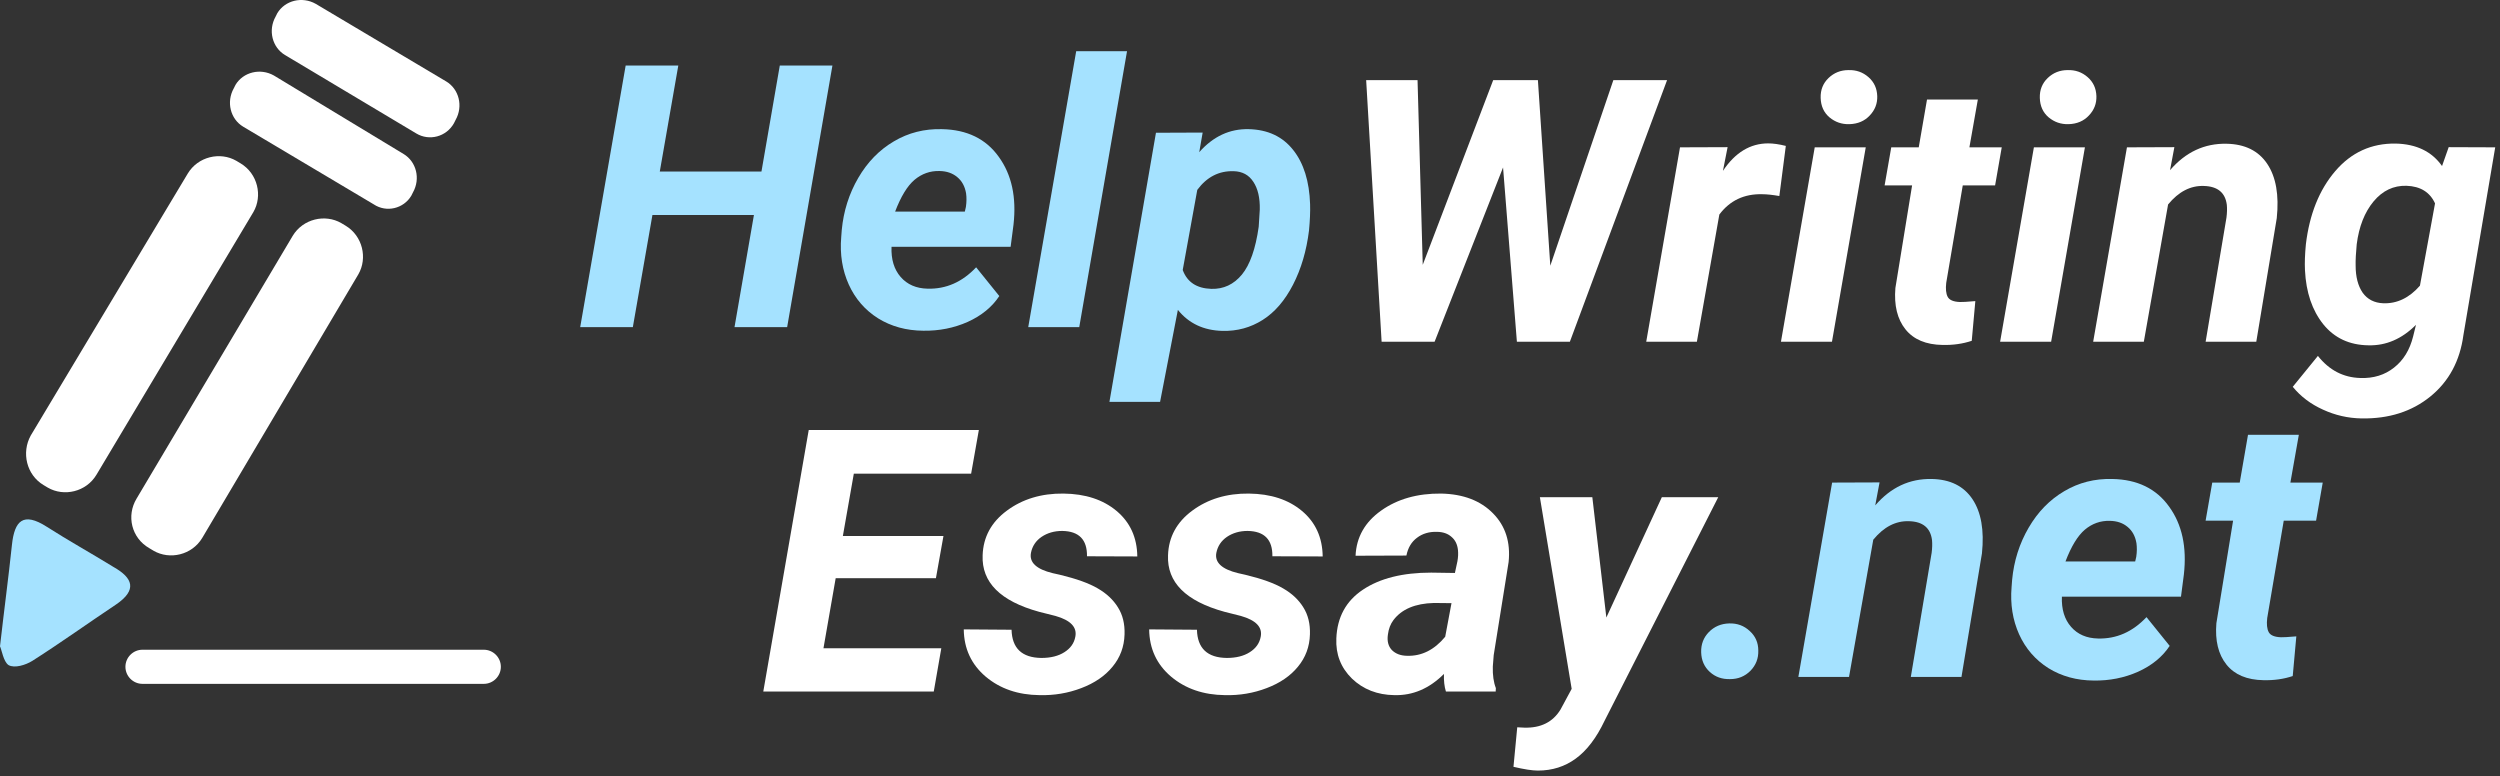
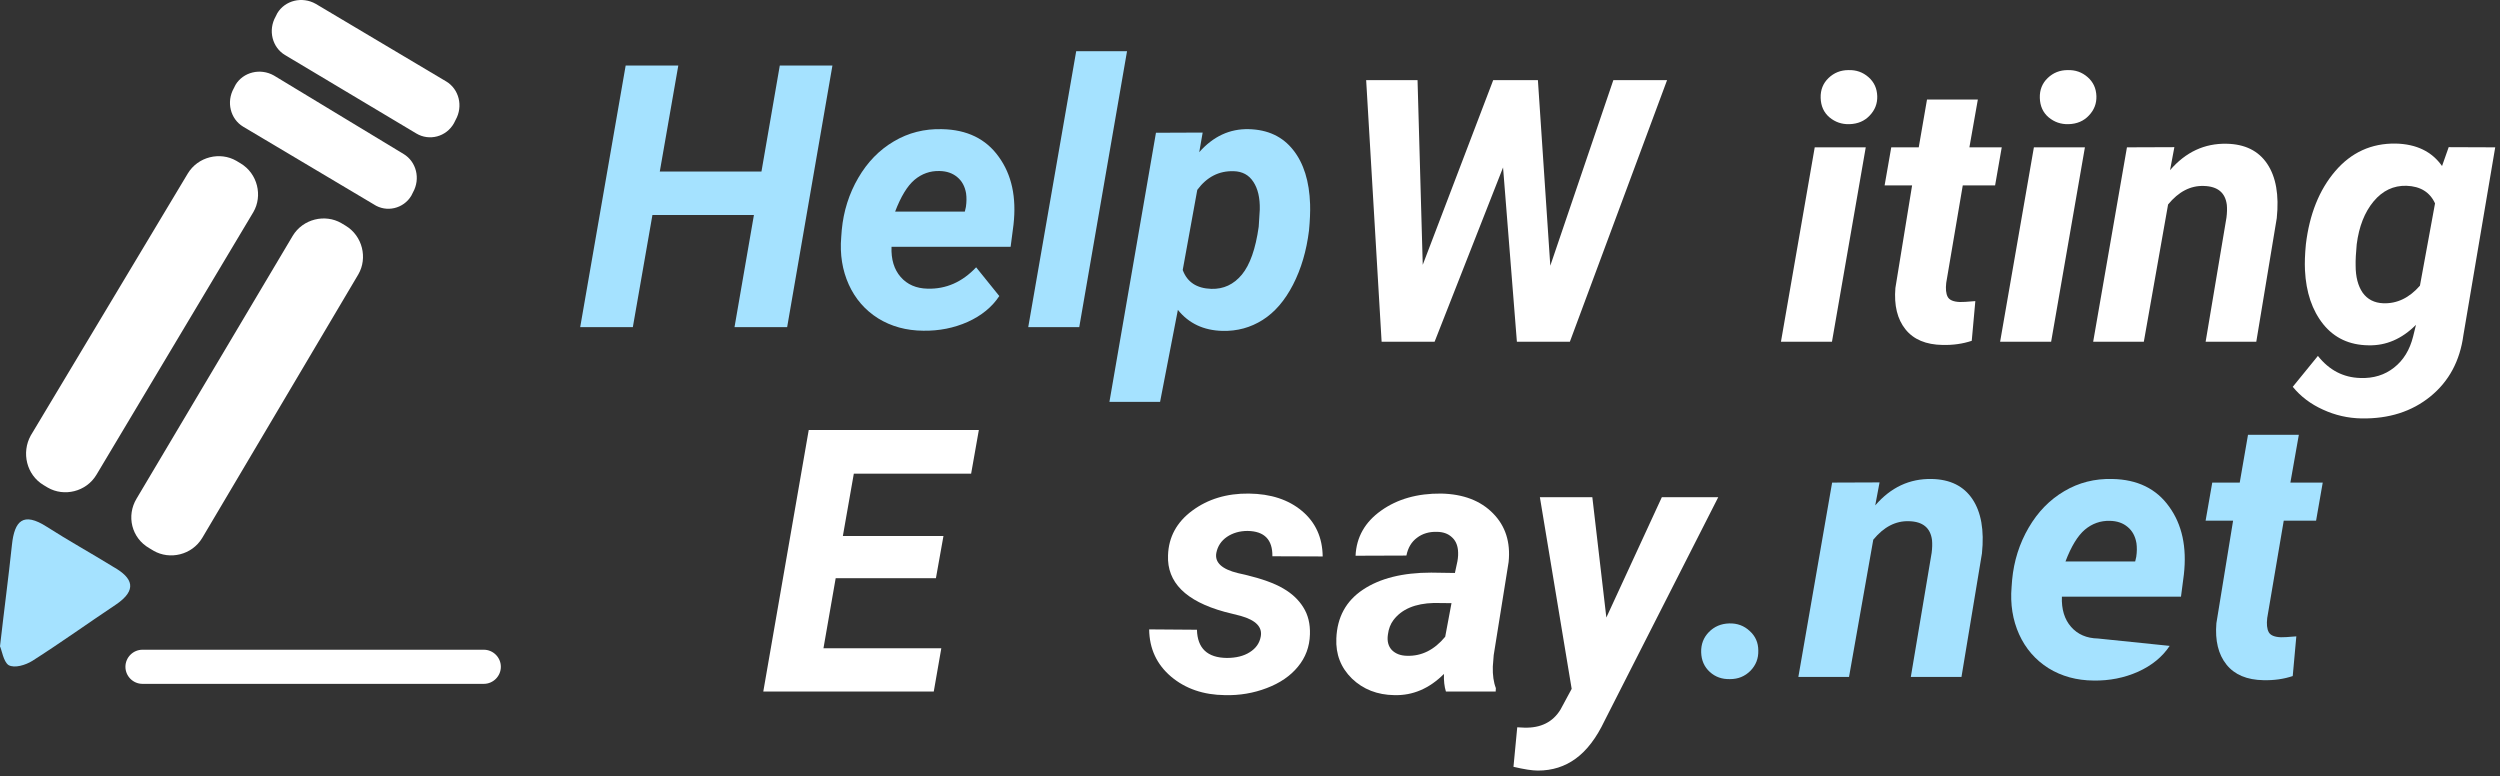
<svg xmlns="http://www.w3.org/2000/svg" width="293" height="91" viewBox="0 0 293 91" fill="none">
  <rect x="0" y="0" width="293" height="91" fill="#333333" stroke="none" />
  <path d="M92.254 38.339H86.085L88.359 25.201H76.464L74.169 38.339H68L73.327 7.684H79.496L77.327 20.106H89.243L91.391 7.684H97.56L92.254 38.339Z" fill="#A5E2FF" />
  <path d="M108.213 38.76C106.22 38.746 104.452 38.262 102.908 37.307C101.378 36.339 100.234 35.02 99.476 33.349C98.718 31.665 98.423 29.812 98.591 27.791L98.655 26.949C98.865 24.731 99.511 22.696 100.592 20.843C101.672 18.99 103.062 17.566 104.76 16.569C106.459 15.559 108.34 15.081 110.403 15.137C113.336 15.194 115.554 16.274 117.056 18.38C118.572 20.471 119.147 23.124 118.782 26.338L118.445 28.928H104.487C104.43 30.402 104.788 31.581 105.56 32.465C106.332 33.349 107.385 33.805 108.718 33.833C110.88 33.89 112.775 33.054 114.403 31.328L117.119 34.697C116.263 35.988 115.028 36.998 113.414 37.728C111.799 38.444 110.066 38.788 108.213 38.76ZM110.108 20.043C109.013 20.015 108.038 20.359 107.182 21.075C106.339 21.791 105.581 23.033 104.908 24.801H113.077L113.203 24.254C113.287 23.692 113.294 23.159 113.224 22.654C113.084 21.84 112.74 21.208 112.192 20.759C111.645 20.296 110.95 20.057 110.108 20.043Z" fill="#A5E2FF" />
  <path d="M126.488 38.339H120.509L126.13 6H132.088L126.488 38.339Z" fill="#A5E2FF" />
  <path d="M153.416 27.012C153.121 29.398 152.497 31.517 151.542 33.37C150.588 35.223 149.402 36.599 147.984 37.497C146.567 38.395 144.995 38.823 143.268 38.781C141.064 38.725 139.324 37.904 138.047 36.318L135.962 47.097H130.025L135.478 15.559L140.952 15.537L140.552 17.832C142.194 15.98 144.131 15.081 146.363 15.137C148.595 15.194 150.328 16.008 151.563 17.58C152.799 19.138 153.458 21.257 153.543 23.938C153.571 24.808 153.528 25.833 153.416 27.012ZM147.521 26.57L147.647 24.549C147.675 23.187 147.423 22.106 146.889 21.306C146.37 20.506 145.605 20.092 144.595 20.064C142.868 20.008 141.443 20.738 140.321 22.254L138.615 31.644C139.135 33.061 140.25 33.798 141.963 33.855C143.394 33.897 144.588 33.342 145.542 32.191C146.496 31.04 147.156 29.166 147.521 26.57Z" fill="#A5E2FF" />
  <path d="M202.662 73.065C203.602 73.037 204.402 73.332 205.062 73.949C205.735 74.553 206.072 75.318 206.072 76.244C206.1 77.17 205.792 77.963 205.146 78.623C204.5 79.269 203.707 79.592 202.767 79.592C201.826 79.62 201.033 79.339 200.388 78.749C199.742 78.16 199.405 77.395 199.377 76.455C199.349 75.514 199.651 74.721 200.282 74.076C200.914 73.43 201.707 73.093 202.662 73.065Z" fill="#A5E2FF" />
  <path d="M220.284 56.538L219.778 59.232C221.603 57.113 223.814 56.081 226.41 56.137C228.558 56.18 230.144 56.966 231.169 58.495C232.193 60.025 232.565 62.145 232.285 64.854L229.884 79.339H223.947L226.389 64.791C226.46 64.243 226.474 63.745 226.432 63.296C226.249 61.864 225.351 61.127 223.737 61.085C222.179 61.029 220.782 61.752 219.547 63.254L216.705 79.339H210.767L214.725 56.559L220.284 56.538Z" fill="#A5E2FF" />
-   <path d="M245.38 79.76C243.387 79.746 241.618 79.262 240.075 78.307C238.545 77.339 237.401 76.019 236.643 74.349C235.885 72.665 235.59 70.812 235.758 68.791L235.822 67.949C236.032 65.731 236.678 63.696 237.759 61.843C238.839 59.99 240.229 58.566 241.927 57.569C243.626 56.559 245.506 56.081 247.57 56.137C250.503 56.194 252.721 57.274 254.223 59.38C255.739 61.471 256.314 64.124 255.949 67.338L255.612 69.928H241.654C241.597 71.402 241.955 72.581 242.727 73.465C243.499 74.349 244.552 74.805 245.885 74.833C248.047 74.89 249.942 74.054 251.57 72.328L254.286 75.697C253.43 76.988 252.195 77.999 250.581 78.728C248.966 79.444 247.233 79.788 245.38 79.76ZM247.275 61.043C246.18 61.015 245.205 61.359 244.349 62.075C243.506 62.791 242.748 64.033 242.075 65.801H250.244L250.37 65.254C250.454 64.692 250.461 64.159 250.391 63.654C250.251 62.84 249.907 62.208 249.359 61.759C248.812 61.296 248.117 61.057 247.275 61.043Z" fill="#A5E2FF" />
+   <path d="M245.38 79.76C243.387 79.746 241.618 79.262 240.075 78.307C238.545 77.339 237.401 76.019 236.643 74.349C235.885 72.665 235.59 70.812 235.758 68.791L235.822 67.949C236.032 65.731 236.678 63.696 237.759 61.843C238.839 59.99 240.229 58.566 241.927 57.569C243.626 56.559 245.506 56.081 247.57 56.137C250.503 56.194 252.721 57.274 254.223 59.38C255.739 61.471 256.314 64.124 255.949 67.338L255.612 69.928H241.654C241.597 71.402 241.955 72.581 242.727 73.465C243.499 74.349 244.552 74.805 245.885 74.833L254.286 75.697C253.43 76.988 252.195 77.999 250.581 78.728C248.966 79.444 247.233 79.788 245.38 79.76ZM247.275 61.043C246.18 61.015 245.205 61.359 244.349 62.075C243.506 62.791 242.748 64.033 242.075 65.801H250.244L250.37 65.254C250.454 64.692 250.461 64.159 250.391 63.654C250.251 62.84 249.907 62.208 249.359 61.759C248.812 61.296 248.117 61.057 247.275 61.043Z" fill="#A5E2FF" />
  <path d="M269.424 50.958L268.434 56.559H272.224L271.445 61.022H267.655L265.718 72.433C265.634 73.149 265.69 73.697 265.887 74.076C266.083 74.454 266.561 74.658 267.318 74.686C267.543 74.7 268.147 74.665 269.129 74.581L268.708 79.234C267.655 79.585 266.518 79.746 265.297 79.718C263.346 79.69 261.894 79.079 260.939 77.886C259.985 76.693 259.592 75.079 259.76 73.044L261.718 61.022H258.497L259.276 56.559H262.497L263.466 50.958H269.424Z" fill="#A5E2FF" />
  <path d="M181.695 31.143L189.085 9.394H195.38L183.99 40.048H177.779L176.158 19.626L168.136 40.048H161.925L160.114 9.394H166.136L166.746 31.037L175 9.394H180.242L181.695 31.143Z" fill="white" />
-   <path d="M208.539 22.974C207.725 22.833 207.058 22.763 206.539 22.763C204.419 22.707 202.742 23.5 201.507 25.142L198.875 40.048H192.938L196.896 17.268L202.475 17.247L201.928 20.026C203.359 17.879 205.128 16.805 207.233 16.805C207.823 16.805 208.511 16.903 209.297 17.1L208.539 22.974Z" fill="white" />
  <path d="M214.707 40.048H208.728L212.686 17.268H218.666L214.707 40.048ZM213.381 11.478C213.353 10.538 213.662 9.759 214.307 9.141C214.953 8.524 215.732 8.215 216.644 8.215C217.543 8.187 218.322 8.46 218.981 9.036C219.641 9.611 219.985 10.355 220.013 11.268C220.041 12.138 219.746 12.896 219.129 13.541C218.525 14.187 217.732 14.524 216.75 14.552C215.865 14.58 215.086 14.313 214.413 13.752C213.753 13.191 213.409 12.433 213.381 11.478Z" fill="white" />
  <path d="M231.803 11.668L230.814 17.268H234.604L233.825 21.732H230.035L228.098 33.143C228.014 33.859 228.07 34.406 228.266 34.785C228.463 35.164 228.94 35.367 229.698 35.396C229.923 35.41 230.526 35.374 231.509 35.29L231.088 39.943C230.035 40.294 228.898 40.456 227.677 40.428C225.726 40.399 224.273 39.789 223.319 38.596C222.364 37.403 221.971 35.789 222.14 33.753L224.098 21.732H220.876L221.655 17.268H224.877L225.845 11.668H231.803Z" fill="white" />
  <path d="M240.393 40.048H234.414L238.372 17.268H244.352L240.393 40.048ZM239.067 11.478C239.039 10.538 239.348 9.759 239.993 9.141C240.639 8.524 241.418 8.215 242.33 8.215C243.229 8.187 244.008 8.46 244.667 9.036C245.327 9.611 245.671 10.355 245.699 11.268C245.727 12.138 245.432 12.896 244.815 13.541C244.211 14.187 243.418 14.524 242.436 14.552C241.551 14.58 240.772 14.313 240.099 13.752C239.439 13.191 239.095 12.433 239.067 11.478Z" fill="white" />
  <path d="M254.836 17.247L254.331 19.942C256.156 17.823 258.367 16.791 260.963 16.847C263.111 16.889 264.697 17.675 265.721 19.205C266.746 20.735 267.118 22.854 266.837 25.563L264.437 40.048H258.5L260.942 25.5C261.012 24.953 261.026 24.454 260.984 24.005C260.802 22.574 259.903 21.837 258.289 21.795C256.731 21.739 255.335 22.461 254.1 23.963L251.257 40.048H245.32L249.278 17.268L254.836 17.247Z" fill="white" />
  <path d="M270.248 28.637C270.669 25.114 271.813 22.258 273.68 20.068C275.561 17.865 277.926 16.784 280.775 16.826C283.203 16.882 285.014 17.759 286.207 19.458L286.986 17.247L292.439 17.268L288.712 39.27C288.305 42.301 287.014 44.702 284.838 46.47C282.663 48.239 279.968 49.095 276.754 49.039C275.182 49.011 273.68 48.667 272.248 48.007C270.816 47.361 269.637 46.47 268.711 45.333L271.659 41.712C272.978 43.382 274.634 44.245 276.627 44.301C278.171 44.358 279.491 43.951 280.586 43.08C281.68 42.224 282.424 41.01 282.817 39.438L283.154 38.069C281.498 39.726 279.638 40.526 277.575 40.47C275.357 40.441 273.596 39.62 272.29 38.006C270.985 36.378 270.269 34.266 270.143 31.669C270.101 30.813 270.136 29.802 270.248 28.637ZM276.08 31.122C276.08 32.441 276.354 33.501 276.901 34.301C277.463 35.087 278.27 35.501 279.322 35.543C280.936 35.599 282.368 34.911 283.617 33.48L285.386 23.837C284.782 22.518 283.666 21.83 282.038 21.774C280.522 21.732 279.238 22.342 278.185 23.605C277.133 24.869 276.473 26.546 276.206 28.637C276.108 29.662 276.066 30.49 276.08 31.122Z" fill="white" />
  <path d="M109.69 67.763H97.942L96.51 75.975H110.322L109.437 81.049H89.457L94.784 50.394H114.722L113.817 55.51H100.068L98.784 62.816H110.574L109.69 67.763Z" fill="white" />
-   <path d="M126.028 74.627C126.253 73.504 125.474 72.69 123.691 72.185L121.775 71.701C117.241 70.451 115.038 68.248 115.164 65.09C115.234 62.942 116.182 61.195 118.006 59.847C119.845 58.486 122.056 57.819 124.638 57.847C127.207 57.875 129.284 58.556 130.87 59.889C132.456 61.223 133.264 62.998 133.292 65.216L127.396 65.195C127.425 63.244 126.456 62.254 124.491 62.226C123.565 62.226 122.758 62.458 122.07 62.921C121.396 63.384 120.982 64.009 120.828 64.795C120.617 65.918 121.466 66.711 123.375 67.174L124.217 67.363C126.154 67.827 127.635 68.36 128.66 68.963C129.684 69.553 130.47 70.29 131.018 71.174C131.579 72.058 131.839 73.118 131.797 74.353C131.755 75.799 131.284 77.062 130.386 78.143C129.502 79.224 128.281 80.059 126.723 80.648C125.179 81.238 123.551 81.512 121.838 81.47C119.312 81.442 117.206 80.719 115.522 79.301C113.838 77.869 112.981 76.024 112.953 73.764L118.554 73.806C118.61 75.981 119.775 77.083 122.049 77.111C123.144 77.111 124.042 76.887 124.744 76.438C125.459 75.989 125.888 75.385 126.028 74.627Z" fill="white" />
  <path d="M147.756 74.627C147.98 73.504 147.201 72.69 145.419 72.185L143.503 71.701C138.969 70.451 136.765 68.248 136.892 65.09C136.962 62.942 137.909 61.195 139.734 59.847C141.573 58.486 143.784 57.819 146.366 57.847C148.935 57.875 151.012 58.556 152.598 59.889C154.184 61.223 154.991 62.998 155.019 65.216L149.124 65.195C149.152 63.244 148.184 62.254 146.219 62.226C145.292 62.226 144.485 62.458 143.798 62.921C143.124 63.384 142.71 64.009 142.555 64.795C142.345 65.918 143.194 66.711 145.103 67.174L145.945 67.363C147.882 67.827 149.363 68.36 150.387 68.963C151.412 69.553 152.198 70.29 152.745 71.174C153.307 72.058 153.567 73.118 153.524 74.353C153.482 75.799 153.012 77.062 152.114 78.143C151.23 79.224 150.008 80.059 148.45 80.648C146.907 81.238 145.278 81.512 143.566 81.47C141.039 81.442 138.934 80.719 137.25 79.301C135.565 77.869 134.709 76.024 134.681 73.764L140.282 73.806C140.338 75.981 141.503 77.083 143.776 77.111C144.871 77.111 145.77 76.887 146.471 76.438C147.187 75.989 147.615 75.385 147.756 74.627Z" fill="white" />
  <path d="M169.462 81.049C169.28 80.473 169.203 79.785 169.231 78.985C167.518 80.698 165.581 81.526 163.42 81.47C161.427 81.442 159.771 80.796 158.451 79.533C157.146 78.255 156.535 76.683 156.619 74.817C156.718 72.332 157.756 70.43 159.735 69.111C161.729 67.778 164.395 67.111 167.736 67.111L170.515 67.153L170.81 65.784C170.894 65.321 170.915 64.879 170.873 64.458C170.803 63.798 170.55 63.286 170.115 62.921C169.694 62.542 169.133 62.346 168.431 62.331C167.504 62.303 166.718 62.535 166.073 63.026C165.427 63.504 165.013 64.198 164.831 65.111L158.872 65.132C158.97 62.956 159.967 61.195 161.862 59.847C163.771 58.486 166.122 57.819 168.915 57.847C171.498 57.903 173.519 58.675 174.979 60.163C176.438 61.637 177.049 63.539 176.81 65.869L175.063 76.775L174.958 78.122C174.929 79.119 175.049 79.961 175.315 80.648L175.294 81.049H169.462ZM164.894 76.859C166.606 76.915 168.101 76.171 169.378 74.627L170.115 70.69L168.052 70.669C165.862 70.725 164.283 71.392 163.315 72.669C162.964 73.132 162.746 73.701 162.662 74.374C162.55 75.132 162.704 75.736 163.125 76.185C163.56 76.62 164.15 76.845 164.894 76.859Z" fill="white" />
  <path d="M188.264 72.374L194.769 58.268H201.38L188.053 84.48C187.099 86.487 185.976 87.961 184.684 88.902C183.407 89.842 181.926 90.312 180.242 90.312C179.582 90.312 178.628 90.165 177.379 89.87L177.821 85.238L178.642 85.28C180.579 85.337 181.997 84.628 182.895 83.154L184.2 80.733L180.474 58.268H186.621L188.264 72.374Z" fill="white" />
  <path d="M0 75.748C0.5 71.348 1 67.648 1.4 63.848C1.7 61.048 2.7 59.948 5.5 61.748C8 63.348 10.7 64.848 13.3 66.448C15.6 67.748 16.1 69.148 13.6 70.848C10.3 73.048 7.1 75.348 3.8 77.448C3 77.948 1.7 78.348 1 77.948C0.4 77.548 0.2 76.148 0 75.748Z" fill="#A5E2FF" />
  <path d="M56.7 80.148H16.7C15.6 80.148 14.7 79.248 14.7 78.148C14.7 77.048 15.6 76.148 16.7 76.148H56.7C57.8 76.148 58.7 77.048 58.7 78.148C58.7 79.248 57.8 80.148 56.7 80.148Z" fill="white" />
  <path d="M48.8 15.648L33.4 6.448C31.9 5.548 31.4 3.548 32.3 1.948L32.5 1.548C33.4 0.048 35.4 -0.452 37 0.448L52.3 9.548C53.8 10.448 54.3 12.448 53.4 14.048L53.2 14.448C52.3 16.048 50.3 16.548 48.8 15.648Z" fill="white" />
  <path d="M43.8 23.948L28.5 14.848C27 13.948 26.5 11.948 27.4 10.348L27.6 9.948C28.5 8.448 30.5 7.948 32.1 8.848L47.3 18.048C48.8 18.948 49.3 20.948 48.4 22.548L48.2 22.948C47.3 24.448 45.3 24.948 43.8 23.948Z" fill="white" />
  <path d="M3.6 51.048L22 20.348C23.2 18.348 25.8 17.748 27.7 18.848L28.2 19.148C30.2 20.348 30.8 22.948 29.7 24.848L11.3 55.648C10.1 57.648 7.5 58.248 5.6 57.148L5.1 56.848C3.1 55.648 2.5 53.048 3.6 51.048Z" fill="white" />
  <path d="M16 58.448L34.3 27.648C35.5 25.648 38.1 25.048 40 26.148L40.5 26.448C42.5 27.648 43.1 30.248 42 32.148L23.7 63.048C22.5 65.048 19.9 65.648 18 64.548L17.5 64.248C15.4 63.048 14.8 60.448 16 58.448Z" fill="white" />
</svg>